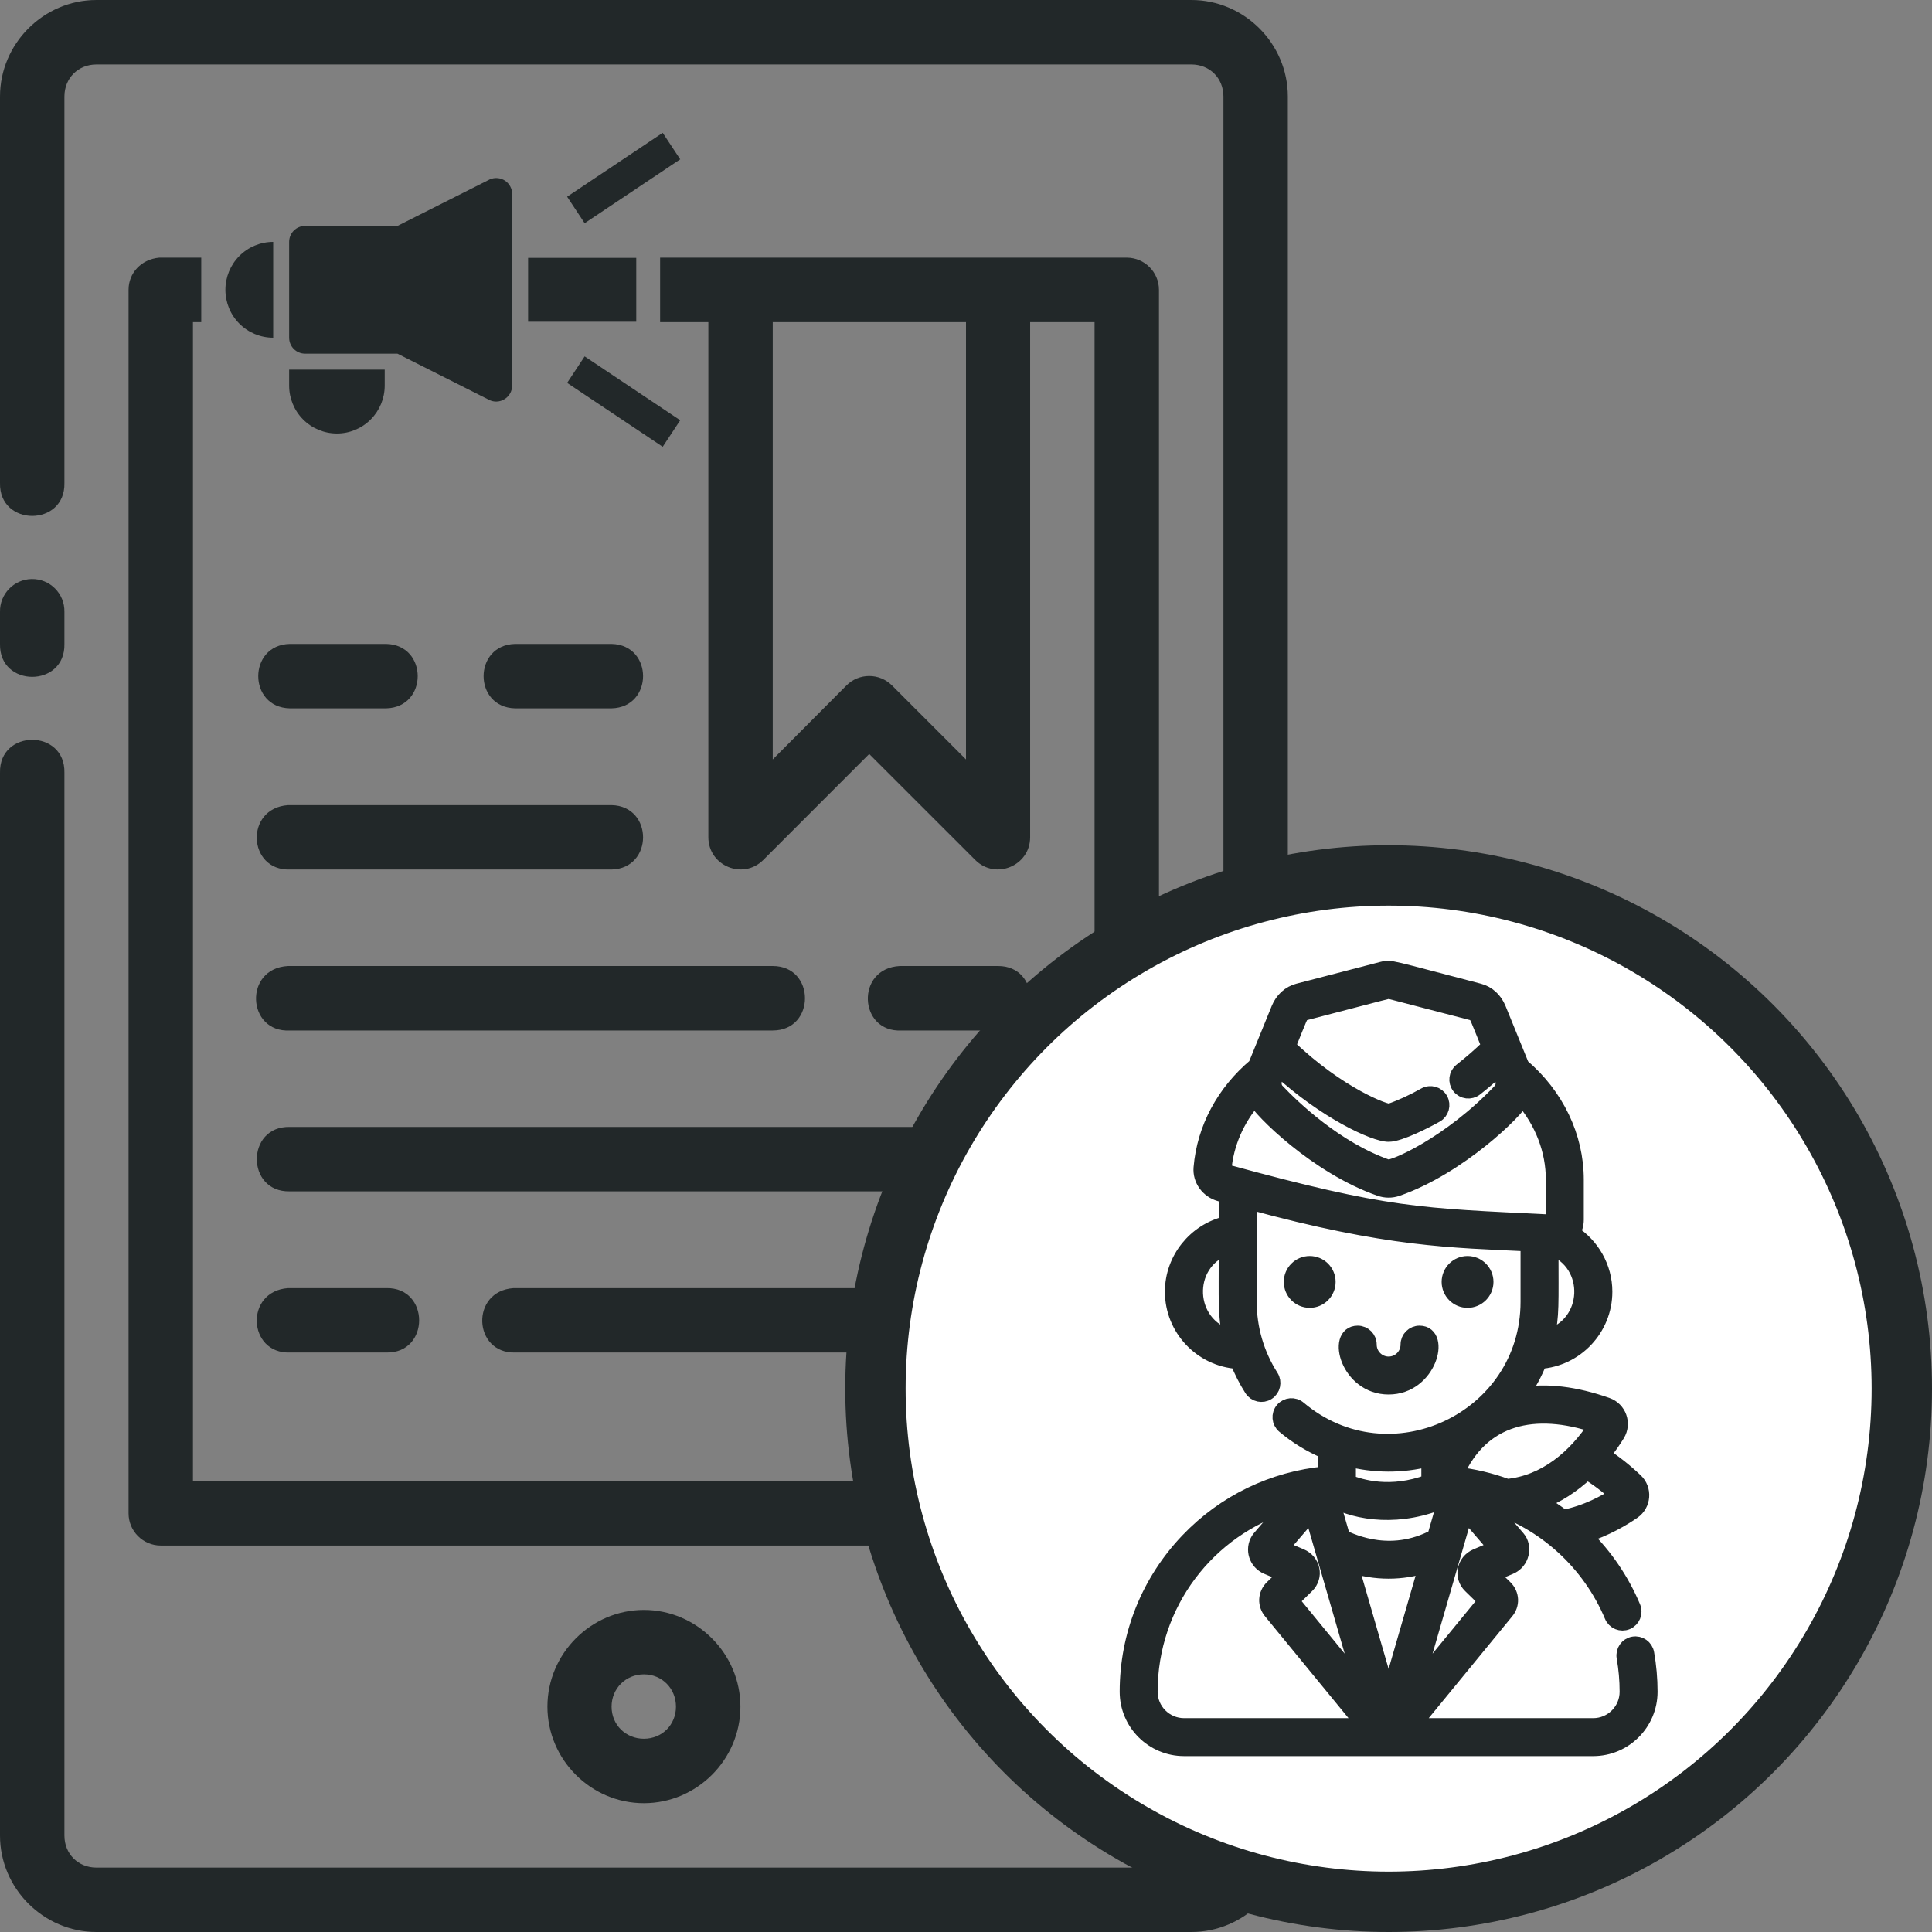
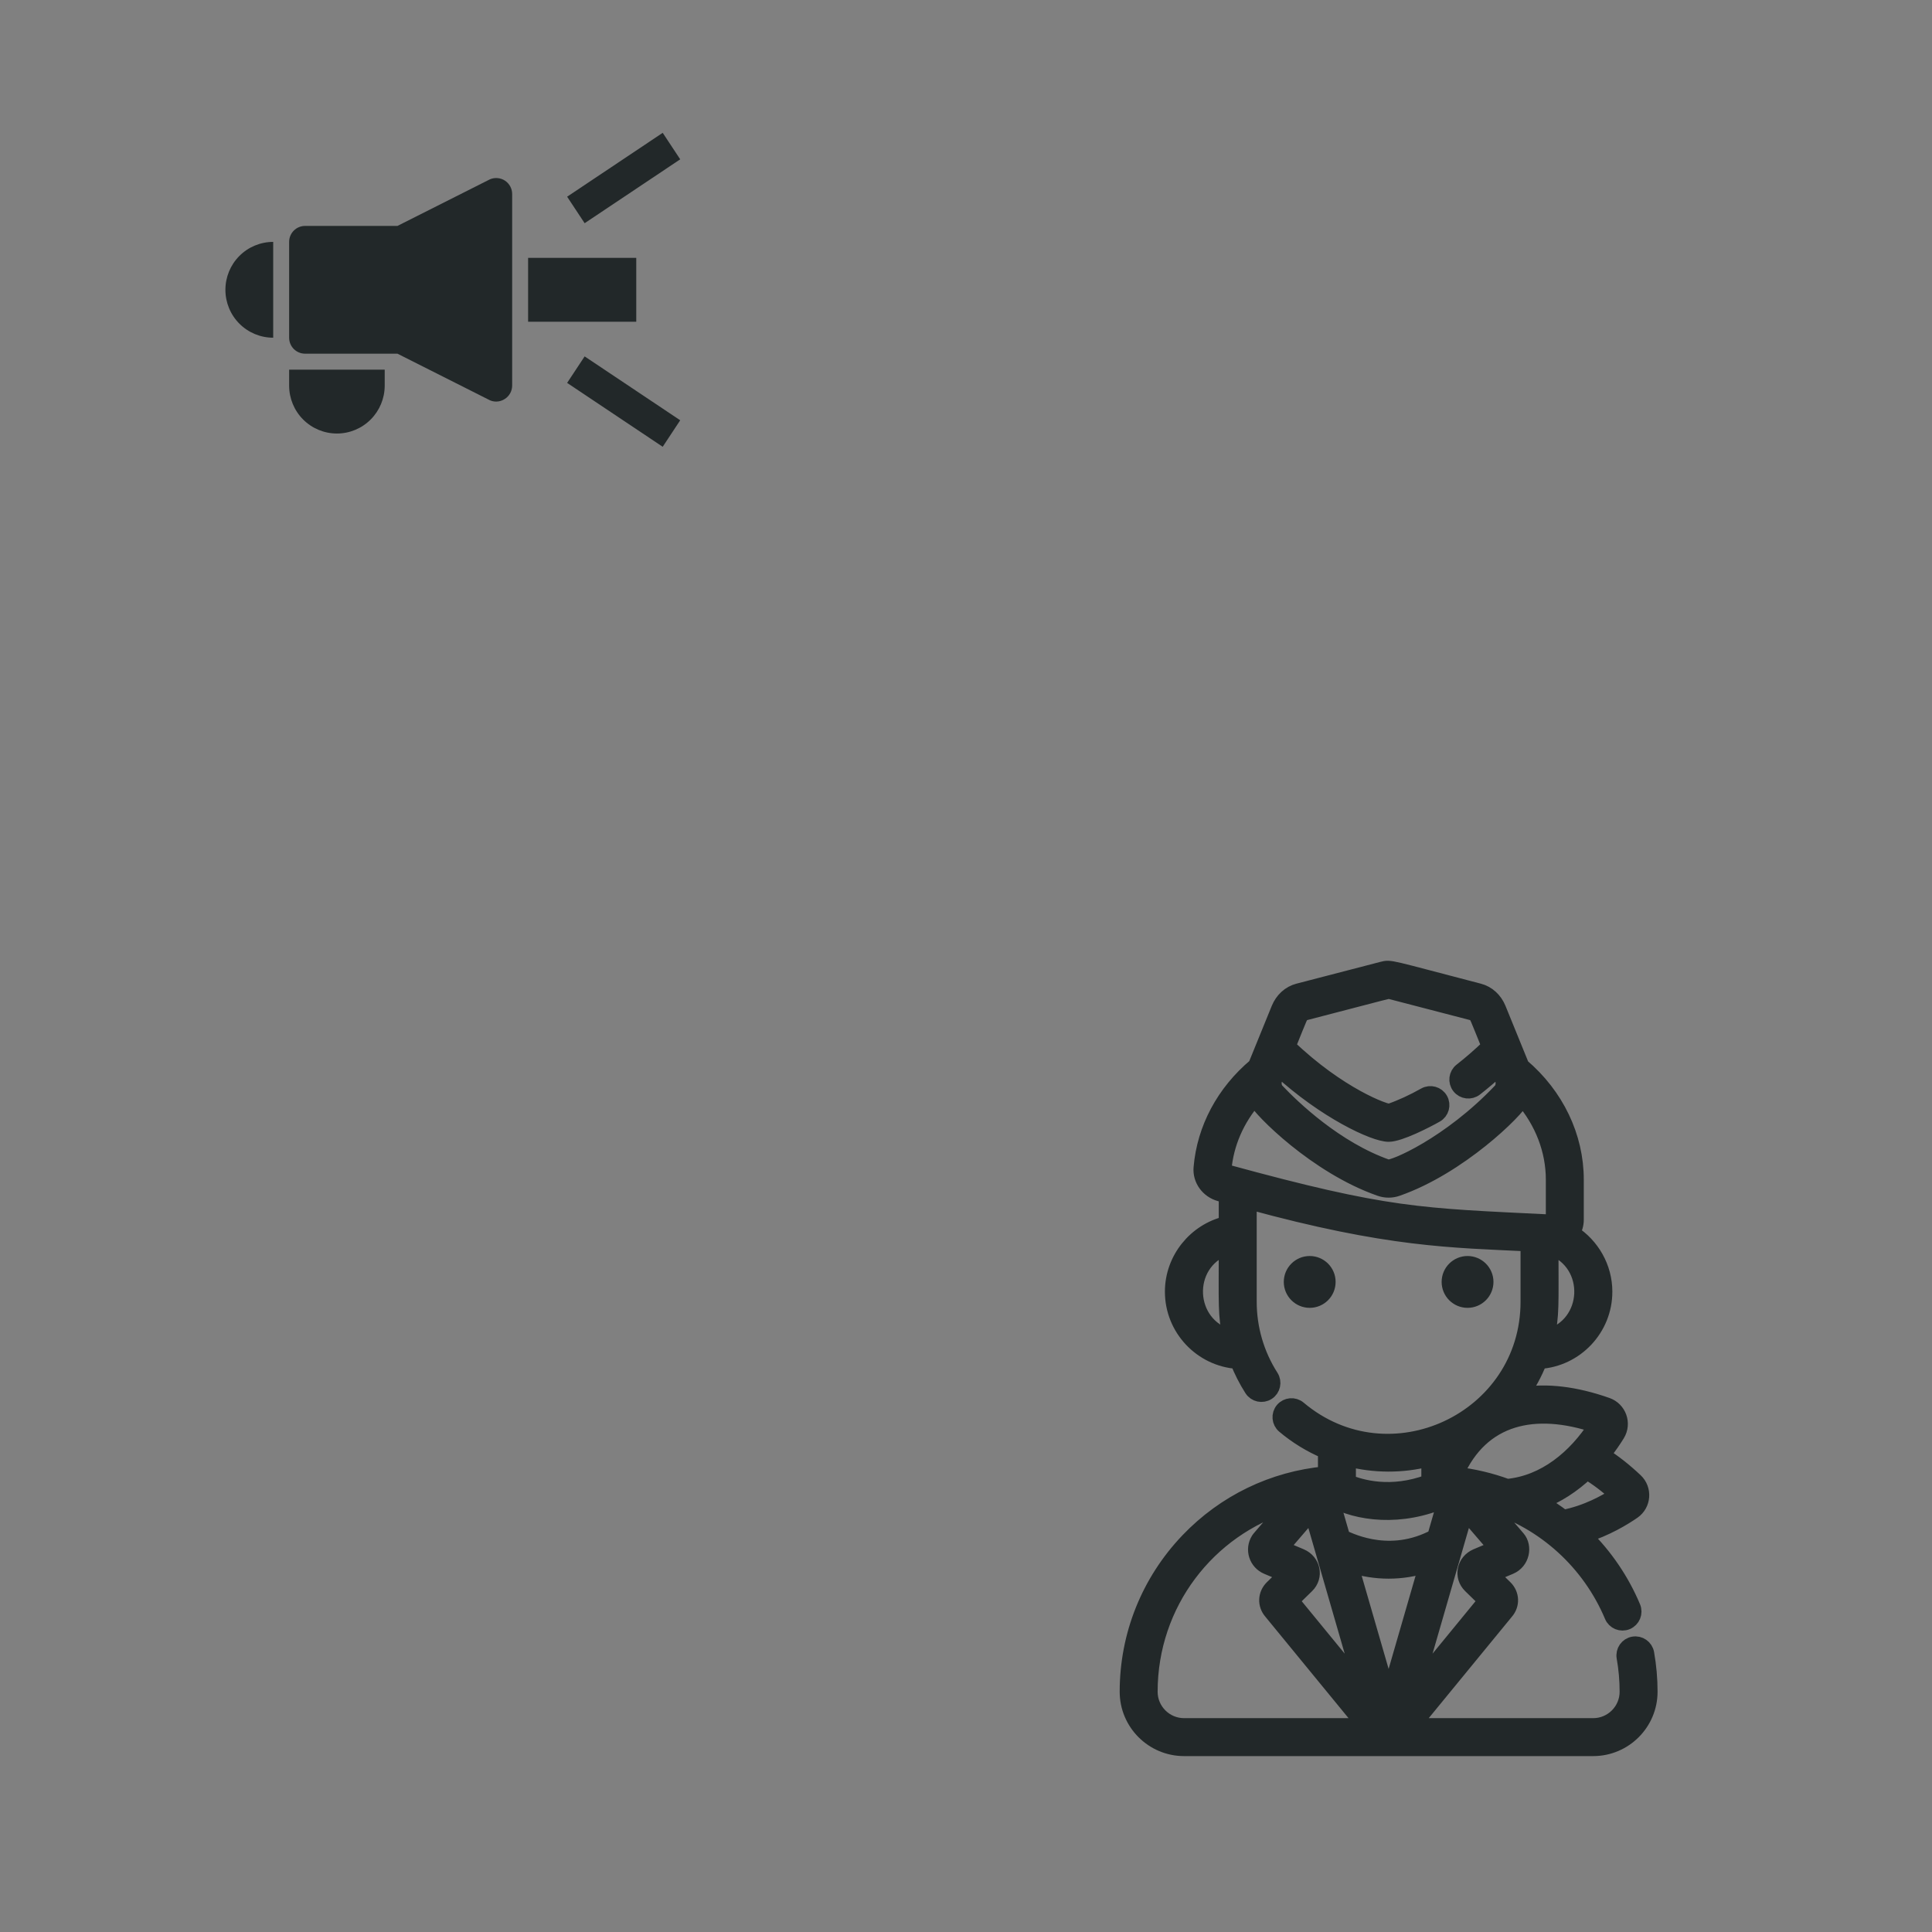
<svg xmlns="http://www.w3.org/2000/svg" width="64" height="64" viewBox="0 0 64 64" fill="none">
  <rect x="0" y="0" width="64" height="64" fill="#808080" stroke="none" />
  <path d="M22.533 5.278L21.953 4.4L18.787 6.516L19.367 7.394L22.533 5.278ZM22.533 13.922L19.367 11.806L18.787 12.684L21.953 14.8L22.533 13.922ZM11.161 14.361C11.581 14.361 11.983 14.194 12.28 13.896C12.577 13.598 12.744 13.195 12.744 12.774V12.245H9.578V12.774C9.578 13.195 9.744 13.598 10.041 13.896C10.338 14.194 10.741 14.361 11.161 14.361ZM9.05 11.187V8.013C8.63 8.013 8.227 8.18 7.93 8.478C7.633 8.775 7.467 9.179 7.467 9.6C7.467 10.021 7.633 10.425 7.93 10.722C8.227 11.02 8.63 11.187 9.05 11.187ZM10.105 11.716H13.166L16.232 13.261C16.297 13.288 16.367 13.303 16.438 13.303C16.542 13.302 16.642 13.271 16.728 13.213C16.801 13.165 16.861 13.1 16.902 13.023C16.944 12.947 16.965 12.861 16.966 12.774V6.426C16.966 6.339 16.944 6.253 16.903 6.176C16.862 6.099 16.802 6.034 16.729 5.985C16.657 5.937 16.573 5.908 16.487 5.9C16.4 5.892 16.312 5.905 16.232 5.939L13.166 7.484H10.105C9.965 7.484 9.831 7.54 9.732 7.639C9.633 7.738 9.578 7.873 9.578 8.013V11.187C9.578 11.327 9.633 11.462 9.732 11.561C9.831 11.66 9.965 11.716 10.105 11.716ZM21.077 8.542H17.494V10.658H21.077V8.542Z" fill="#222829" />
-   <path fill-rule="evenodd" clip-rule="evenodd" d="M0 3.198C0 1.444 1.442 0 3.196 0H39.465C41.219 0 42.661 1.444 42.661 3.198V60.804C42.661 62.559 41.219 64 39.465 64H3.196C1.442 64 0 62.559 0 60.804V25.598C-0.032 24.144 2.166 24.144 2.134 25.598V60.804C2.134 61.413 2.587 61.867 3.196 61.867H39.465C40.074 61.867 40.528 61.413 40.528 60.804V3.198C40.528 2.589 40.074 2.135 39.465 2.135H3.196C2.587 2.135 2.134 2.589 2.134 3.198V16C2.166 17.454 -0.032 17.454 0 16V3.198ZM4.259 50.136V9.598C4.258 9.05 4.673 8.59 5.274 8.535H6.667V10.671H6.392V49.062H36.259V10.671H34.125V27.733C34.126 28.682 32.979 29.159 32.307 28.489L28.794 24.977L25.284 28.489C24.611 29.159 23.465 28.682 23.465 27.733V10.671H21.867V8.535H37.33C37.915 8.538 38.39 9.012 38.392 9.598V50.136C38.39 50.721 37.915 51.196 37.33 51.198H5.33C4.74 51.2 4.261 50.724 4.259 50.136ZM32 10.671H25.598V25.158L28.038 22.708C28.455 22.289 29.133 22.289 29.55 22.708L32 25.158V10.671ZM0 20.269C-0.011 19.68 0.457 19.193 1.046 19.181C1.652 19.169 2.146 19.663 2.134 20.269V21.331C2.166 22.785 -0.032 22.785 0 21.331V20.269ZM9.598 23.465C8.207 23.434 8.207 21.364 9.598 21.331H12.794C14.185 21.362 14.185 23.432 12.794 23.465H9.598ZM17.063 23.465C15.672 23.434 15.672 21.364 17.063 21.331H20.259C21.65 21.362 21.65 23.432 20.259 23.465H17.063ZM20.259 26.671C21.65 26.702 21.65 28.772 20.259 28.804H9.598C8.205 28.846 8.098 26.773 9.543 26.671H20.259ZM25.598 32C27.022 32 27.022 34.136 25.598 34.136H9.598C8.175 34.209 8.064 32.074 9.543 32H25.598ZM33.063 32C34.486 32 34.486 34.136 33.063 34.136H29.865C28.441 34.209 28.331 32.074 29.81 32H33.063ZM9.598 39.465C8.144 39.497 8.144 37.299 9.598 37.331H33.063C34.454 37.362 34.454 39.432 33.063 39.465H9.598ZM12.794 42.671C14.248 42.639 14.248 44.837 12.794 44.804H9.598C8.205 44.846 8.098 42.773 9.543 42.671H12.794ZM33.063 42.671C34.517 42.639 34.517 44.837 33.063 44.804H17.063C15.671 44.84 15.572 42.769 17.012 42.671H33.063ZM18.134 56.535C18.134 54.781 19.575 53.331 21.329 53.331C23.084 53.331 24.527 54.781 24.527 56.535C24.527 58.29 23.084 59.733 21.329 59.733C19.575 59.733 18.134 58.29 18.134 56.535ZM22.392 56.535C22.392 55.934 21.931 55.465 21.329 55.465C20.728 55.465 20.259 55.934 20.259 56.535C20.259 57.137 20.728 57.598 21.329 57.598C21.931 57.598 22.392 57.137 22.392 56.535Z" fill="#222829" />
-   <circle cx="46" cy="46" r="17" fill="white" stroke="#222829" stroke-width="2" />
  <path d="M49.223 42.465C49.223 42.13 48.95 41.857 48.614 41.857C48.278 41.857 48.006 42.13 48.006 42.465C48.006 42.801 48.278 43.074 48.614 43.074C48.95 43.074 49.223 42.801 49.223 42.465Z" fill="#222829" stroke="#222829" stroke-width="0.5" />
  <path d="M43.386 43.074C43.722 43.074 43.994 42.801 43.994 42.465C43.994 42.129 43.722 41.857 43.386 41.857C43.05 41.857 42.777 42.129 42.777 42.465C42.777 42.801 43.05 43.074 43.386 43.074Z" fill="#222829" stroke="#222829" stroke-width="0.5" />
  <path d="M54.547 54.769C54.511 54.564 54.314 54.427 54.108 54.463C53.903 54.499 53.765 54.696 53.802 54.902C53.868 55.275 53.902 55.659 53.902 56.041C53.902 56.661 53.397 57.166 52.777 57.166H46.8L49.891 53.396C50.099 53.157 50.085 52.812 49.856 52.589L49.416 52.16L50.023 51.905C50.429 51.734 50.513 51.229 50.279 50.957L49.312 49.832C51.175 50.401 52.663 51.78 53.399 53.532C53.479 53.725 53.701 53.816 53.894 53.735C54.087 53.654 54.178 53.432 54.097 53.239C53.724 52.35 53.173 51.542 52.486 50.867C53.205 50.64 53.779 50.293 54.099 50.072C54.445 49.832 54.48 49.336 54.177 49.05C53.819 48.712 53.456 48.427 53.093 48.197C53.307 47.934 53.468 47.691 53.578 47.513C53.797 47.154 53.63 46.686 53.234 46.546C52.184 46.176 51.235 46.063 50.4 46.206C50.641 45.862 50.842 45.49 50.998 45.098C52.203 45.02 53.161 44.014 53.161 42.789C53.161 41.978 52.733 41.254 52.088 40.839C52.17 40.71 52.215 40.561 52.215 40.406V39.077C52.215 37.651 51.558 36.284 50.411 35.309C50.325 35.098 49.722 33.618 49.641 33.418C49.519 33.118 49.283 32.903 48.994 32.828C48.994 32.828 48.994 32.828 48.994 32.828C45.987 32.047 46.077 32.03 45.783 32.107L43.006 32.828C42.717 32.903 42.481 33.118 42.359 33.418C42.277 33.62 41.678 35.093 41.593 35.3C40.538 36.188 39.898 37.386 39.788 38.684C39.755 39.076 40.017 39.439 40.413 39.548L40.623 39.605V40.536C39.599 40.779 38.839 41.708 38.839 42.788C38.839 44.012 39.794 45.017 40.998 45.097C41.125 45.416 41.281 45.724 41.468 46.017C41.581 46.193 41.815 46.244 41.991 46.131C42.167 46.019 42.218 45.784 42.106 45.608C41.631 44.867 41.38 44.006 41.38 43.121V39.812C46.005 41.078 48.096 41.08 50.62 41.204V43.121C50.62 47.031 46.029 49.186 43.026 46.657C42.866 46.522 42.627 46.542 42.492 46.702C42.358 46.862 42.378 47.101 42.538 47.236C42.953 47.585 43.413 47.866 43.909 48.076V48.824C42.17 48.986 40.563 49.762 39.349 51.033C38.054 52.389 37.341 54.167 37.341 56.041C37.341 57.079 38.186 57.923 39.224 57.923H52.776C53.814 57.923 54.659 57.079 54.659 56.041C54.659 55.614 54.621 55.187 54.547 54.769V54.769ZM51.246 44.294C51.41 43.565 51.377 43.253 51.377 41.326C52.807 41.849 52.715 43.904 51.246 44.294ZM42.235 35.732L42.365 35.412C43.895 36.816 45.525 37.574 46 37.574C46.364 37.574 47.241 37.124 47.571 36.937C47.753 36.834 47.817 36.603 47.714 36.421C47.611 36.239 47.38 36.175 47.198 36.278C46.808 36.498 46.418 36.678 46.038 36.81C45.924 36.85 44.35 36.276 42.671 34.661C43.077 33.664 43.081 33.591 43.196 33.561C46.082 32.811 45.985 32.829 46.026 32.839L48.804 33.561C48.92 33.591 48.924 33.667 49.329 34.66C49.033 34.945 48.724 35.215 48.407 35.463C48.242 35.592 48.213 35.83 48.342 35.995C48.471 36.16 48.709 36.188 48.873 36.06C49.133 35.856 49.388 35.64 49.635 35.413C49.7 35.573 49.763 35.725 49.765 35.732C49.82 35.866 49.795 36.037 49.707 36.13C48.011 37.92 46.129 38.718 45.962 38.66C44.245 38.059 42.824 36.691 42.293 36.13C42.205 36.037 42.18 35.866 42.235 35.732V35.732ZM40.623 41.325C40.623 43.197 40.588 43.559 40.752 44.293C39.288 43.901 39.192 41.849 40.623 41.325ZM40.614 38.818C40.567 38.805 40.541 38.772 40.543 38.748C40.616 37.883 40.973 37.067 41.563 36.389C41.744 36.76 43.607 38.638 45.712 39.374C45.896 39.439 46.096 39.442 46.288 39.374C48.338 38.657 50.233 36.801 50.434 36.395C51.091 37.16 51.458 38.104 51.458 39.077V40.406C51.458 40.452 51.397 40.484 51.345 40.481C47.016 40.268 45.969 40.283 40.614 38.818V38.818ZM49.558 51.279L48.912 51.551C48.501 51.725 48.401 52.228 48.71 52.529L49.217 53.024L46.877 55.879L48.547 50.104L49.558 51.279ZM53.567 49.517C53.196 49.761 52.555 50.116 51.789 50.265C51.544 50.078 51.289 49.908 51.023 49.755C51.574 49.546 52.095 49.212 52.569 48.763C52.9 48.96 53.234 49.212 53.567 49.517ZM52.867 47.221C52.192 48.27 51.177 49.124 49.926 49.241C49.381 49.04 48.813 48.905 48.235 48.84C49.079 46.918 50.851 46.545 52.867 47.221V47.221ZM44.666 48.331C45.517 48.548 46.432 48.561 47.334 48.331V49.088C46.067 49.565 45.066 49.261 44.666 49.093V48.331ZM47.881 49.682L47.52 50.931C47.484 50.937 47.448 50.948 47.413 50.965C45.886 51.707 44.586 50.948 44.48 50.931L44.114 49.666C44.961 50.139 46.41 50.337 47.881 49.682ZM45.123 55.879L42.783 53.024L43.29 52.529C43.599 52.228 43.499 51.724 43.088 51.551L42.442 51.279L43.453 50.104L45.123 55.879ZM39.224 57.166C38.603 57.166 38.098 56.661 38.098 56.041C38.098 53.116 40.017 50.641 42.689 49.831C41.657 51.032 41.712 50.963 41.688 51.002C41.484 51.327 41.62 51.755 41.977 51.905L42.584 52.16L42.145 52.588C41.915 52.812 41.901 53.157 42.109 53.396L45.2 57.166H39.224ZM44.744 51.844C45.553 52.112 46.446 52.113 47.256 51.844L46 56.184L44.744 51.844Z" fill="#222829" stroke="#222829" stroke-width="0.5" />
-   <path d="M47.024 44.164C46.815 44.164 46.645 44.333 46.645 44.542C46.645 44.898 46.356 45.188 46 45.188C45.644 45.188 45.355 44.898 45.355 44.542C45.355 44.333 45.185 44.164 44.976 44.164C44.202 44.164 44.65 45.945 46 45.945C47.347 45.945 47.802 44.164 47.024 44.164V44.164Z" fill="#222829" stroke="#222829" stroke-width="0.5" />
</svg>